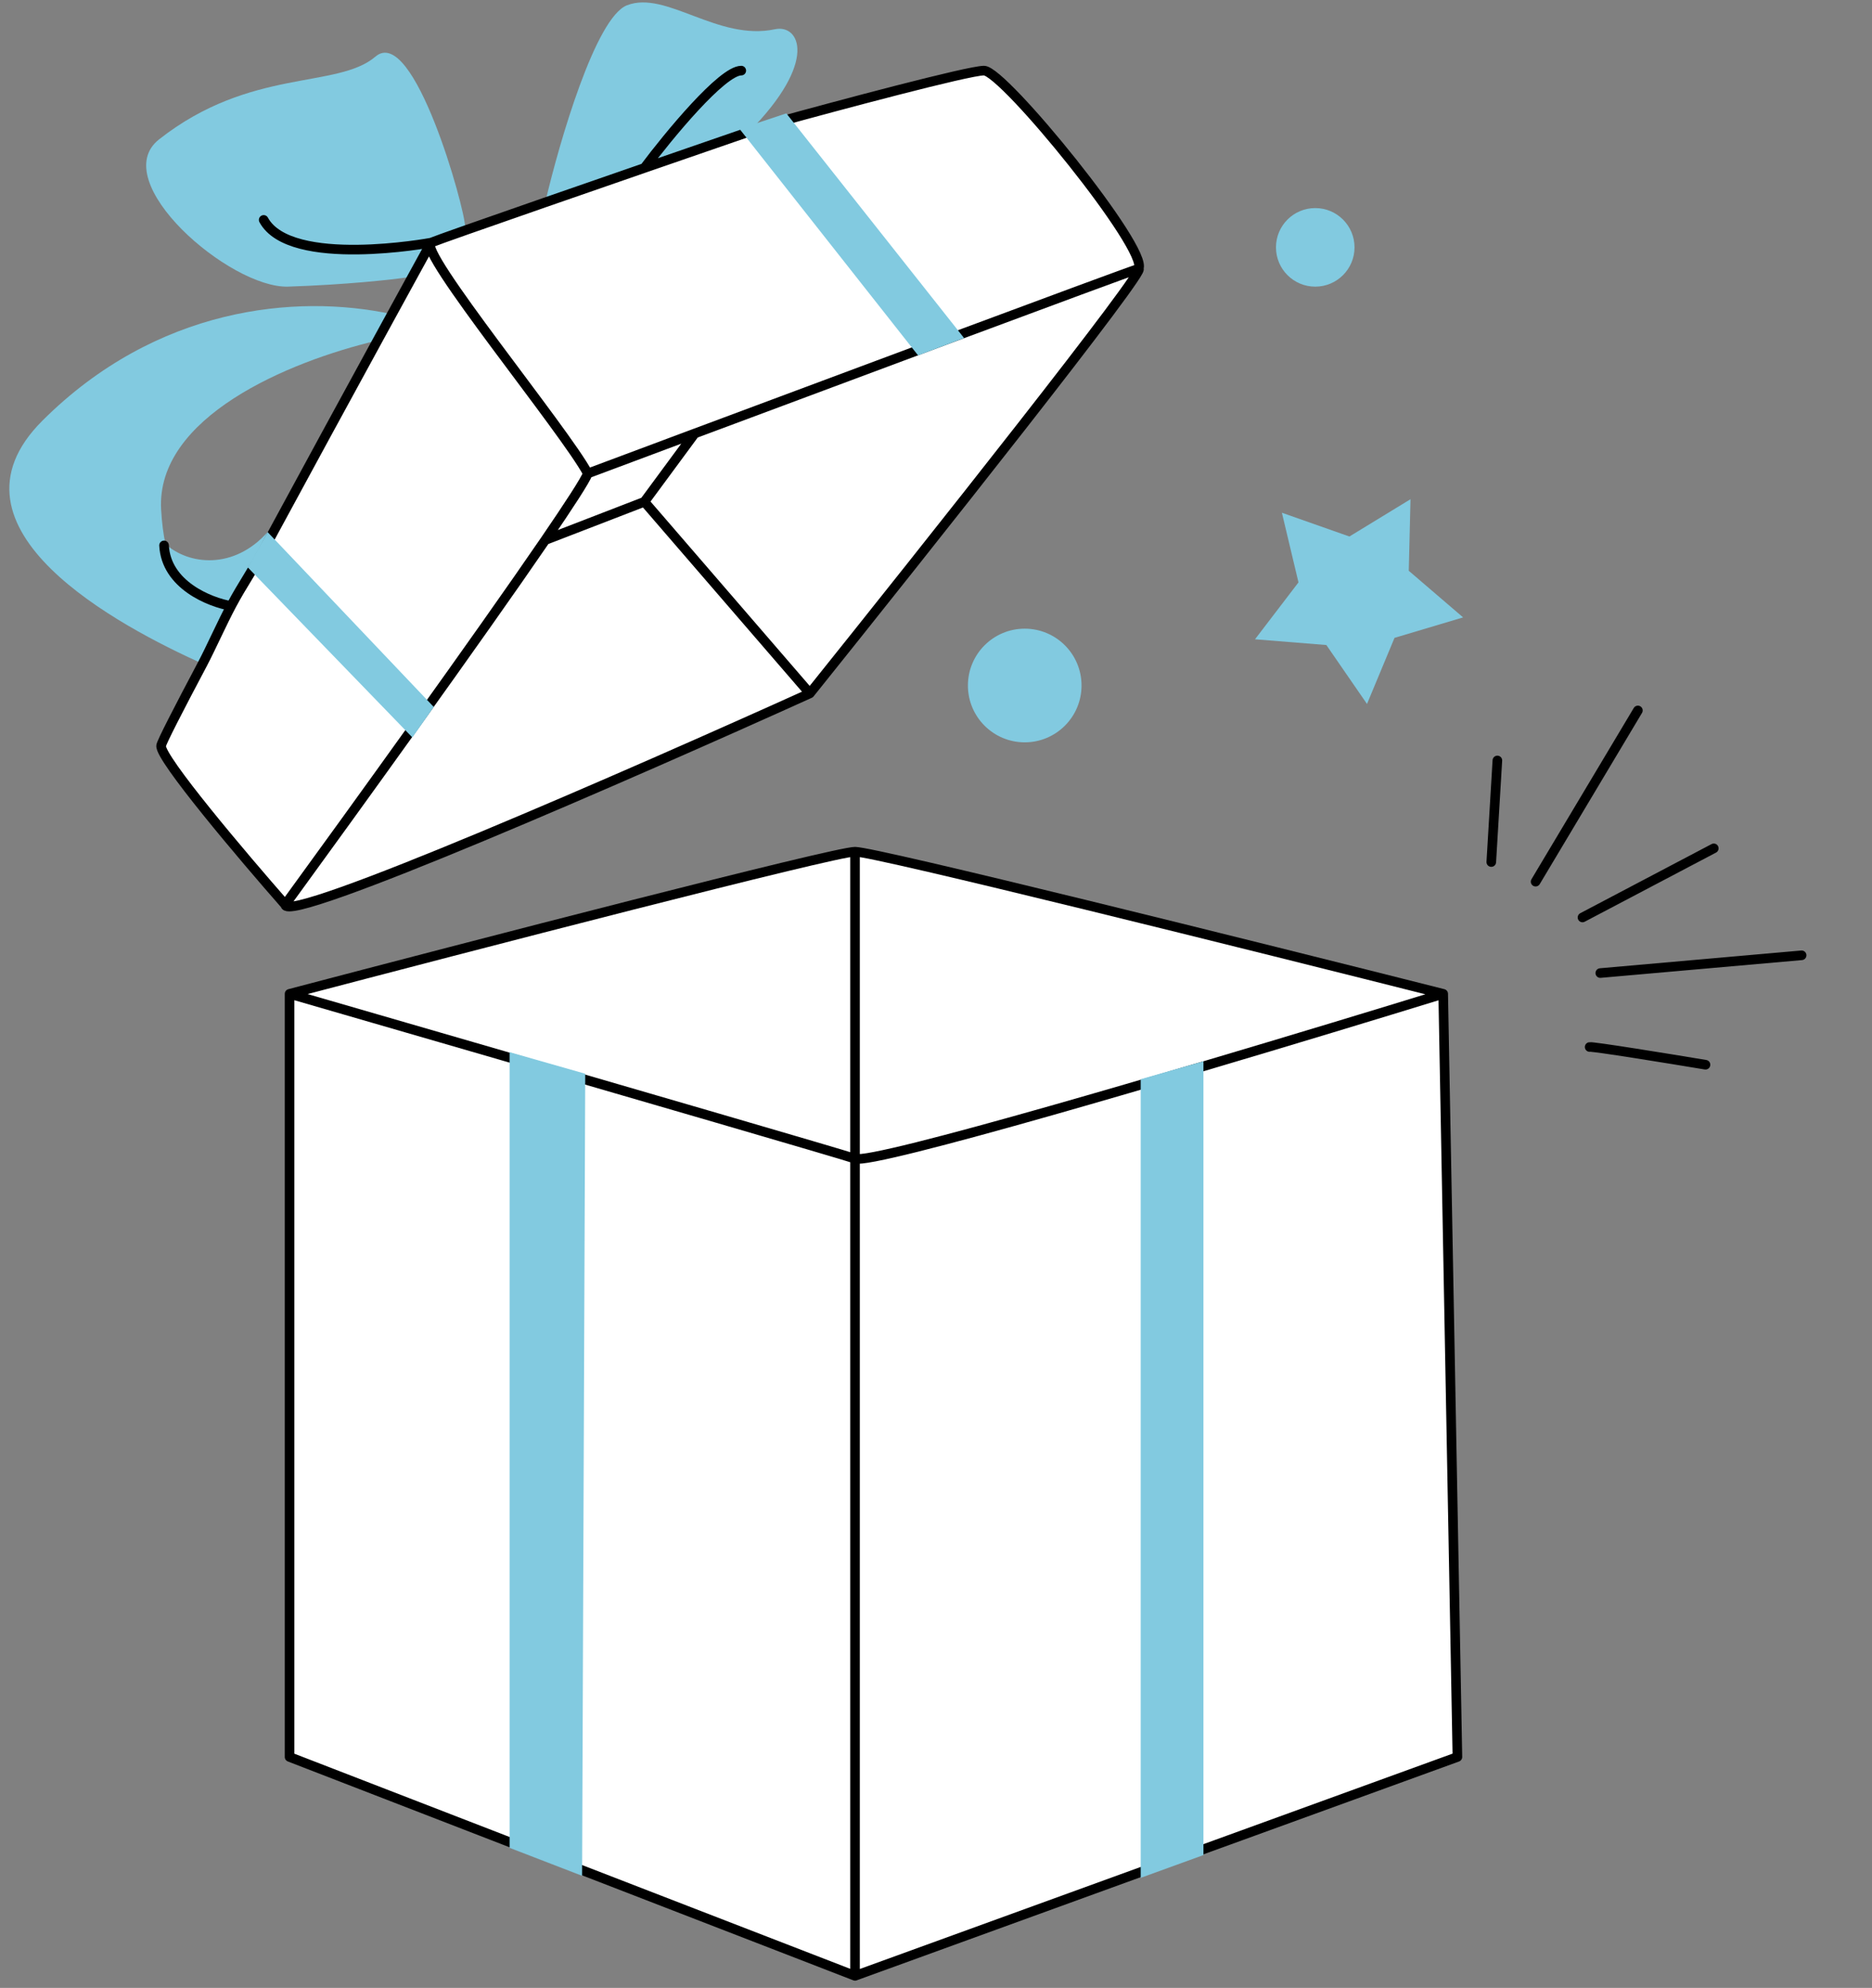
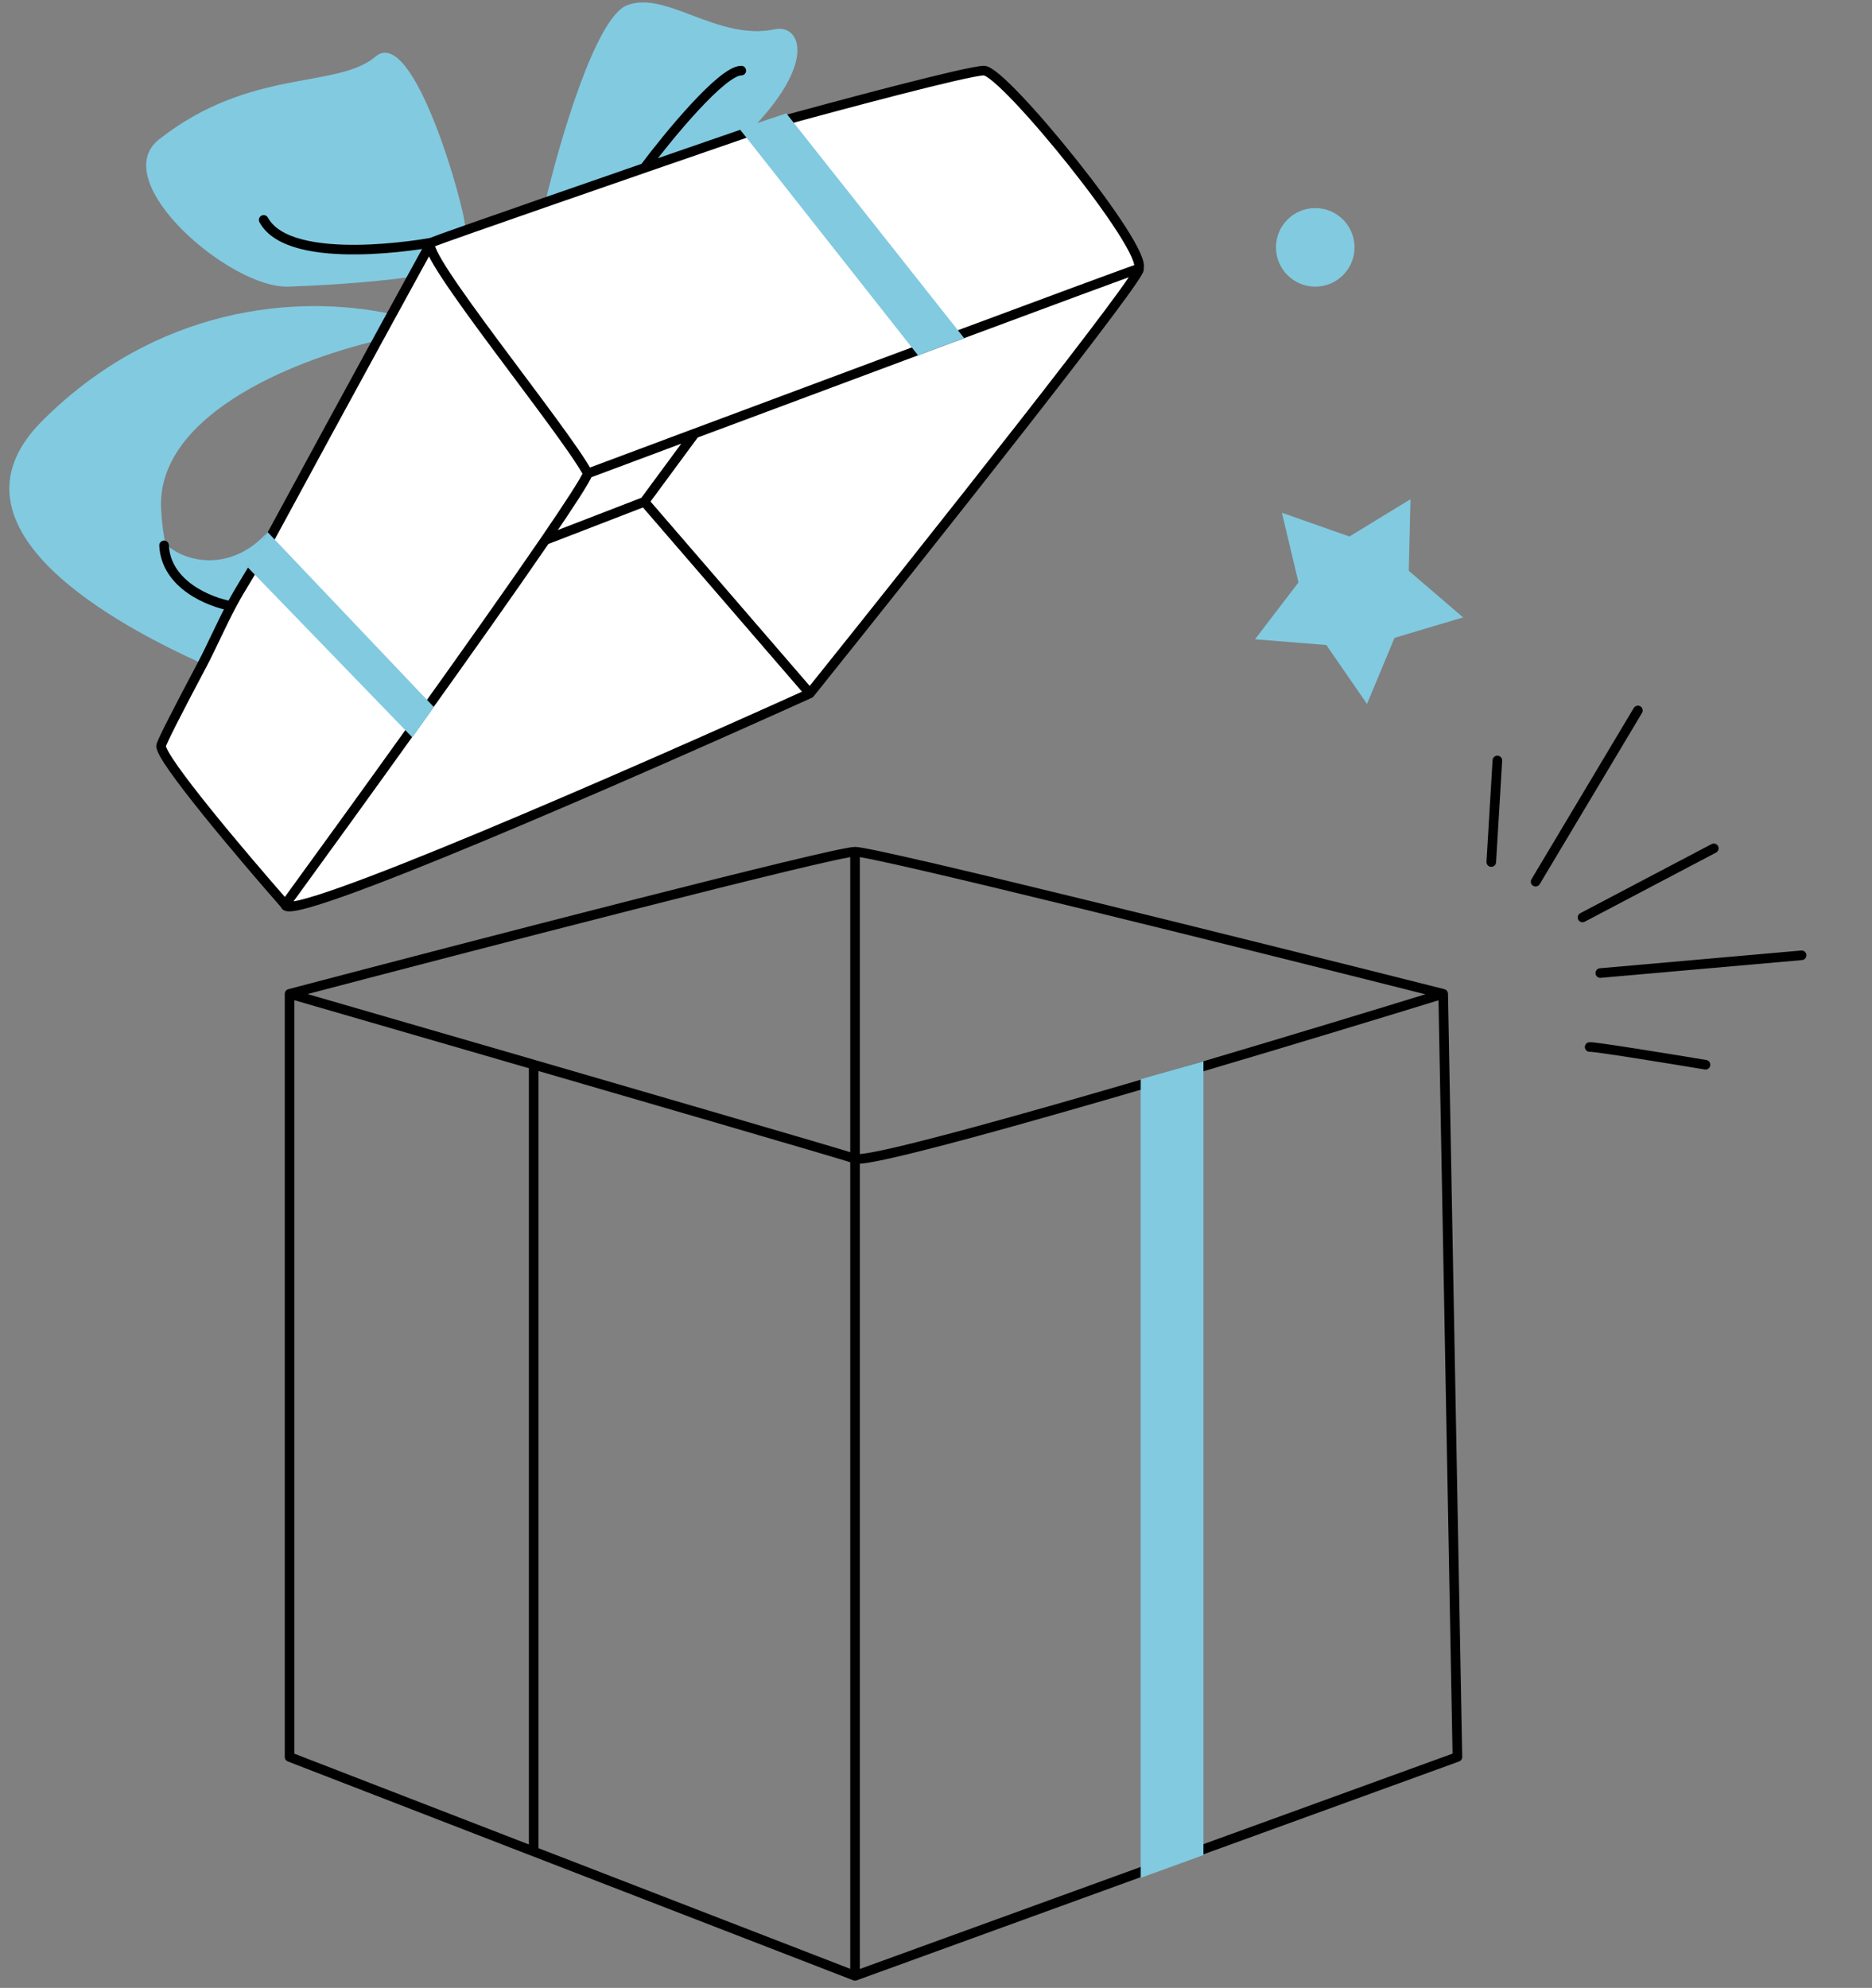
<svg xmlns="http://www.w3.org/2000/svg" width="195" height="207" viewBox="0 0 195 207" fill="none">
  <rect x="0" y="0" width="195" height="207" fill="#808080" stroke="none" />
  <path d="M65.31 0.55C62.044 1.82 58.274 14.759 56.797 21.07C60.019 19.95 63.594 18.712 67.124 17.491C70.982 16.157 74.787 14.843 78.017 13.73C85.283 6.389 83.29 2.5 80.729 3.045C74.763 4.314 69.391 -1.037 65.31 0.55Z" fill="#82CAE0" />
  <path d="M39.114 5.891C35.131 9.292 26.099 7.025 16.576 14.508C11.041 18.857 23.934 30.046 30.017 29.846C36.099 29.647 40.899 29.111 42.538 28.868C43.871 28.89 49.558 24.022 48.443 23.587C48.439 21.723 43.098 2.49 39.114 5.891Z" fill="#82CAE0" />
  <path d="M39.323 35.452C29.996 37.65 16.24 43.456 16.784 53.07C16.862 54.453 17.018 55.636 17.235 56.65C19.655 58.829 24.349 59.378 27.896 55.384C26.628 57.733 25.271 60.863 24.144 62.964C23.15 64.819 21.936 67.549 21.104 69.118C12.594 65.283 -6.893 55.096 4.407 43.816C16.261 31.982 30.8 30.557 40.821 32.713C40.331 33.607 39.831 34.521 39.323 35.452Z" fill="#82CAE0" />
  <path d="M24.073 63.101C21.829 62.709 17.292 60.897 17.09 56.791" stroke="black" stroke-linecap="round" stroke-linejoin="round" />
-   <path d="M30.164 103.488C48.91 98.555 86.934 88.689 89.065 88.689C91.196 88.689 130.798 98.555 150.333 103.488L151.813 182.956L127.95 191.623L89.065 205.746L55.591 192.794L30.164 182.956V103.488Z" fill="white" />
  <path d="M30.164 103.488C48.91 98.555 86.934 88.689 89.065 88.689M30.164 103.488V182.956L55.591 192.794M30.164 103.488C36.976 105.46 46.335 108.172 55.591 110.859M89.065 88.689C91.196 88.689 130.798 98.555 150.333 103.488M89.065 88.689V120.655M150.333 103.488L151.813 182.956L127.95 191.623L89.065 205.746M150.333 103.488C143.627 105.553 134.558 108.307 125.451 111.005C119.996 112.621 114.527 114.216 109.545 115.632C98.614 118.737 90.026 120.975 89.065 120.655M89.065 120.655V205.746M89.065 120.655C88.274 120.391 82.537 118.705 74.677 116.412C69.057 114.773 62.351 112.822 55.591 110.859M89.065 205.746L55.591 192.794M55.591 192.794V110.859" stroke="black" stroke-linecap="round" stroke-linejoin="round" />
  <path d="M118.599 27.988C119.869 27.625 96.301 57.316 84.358 72.206C66.142 80.445 29.709 96.379 29.709 94.202C25.325 89.213 16.603 78.918 16.784 77.648C16.838 77.271 18.521 73.989 21.104 69.118C21.936 67.549 23.15 64.819 24.145 62.964C25.271 60.862 26.198 59.602 27.466 57.253C27.826 56.588 28.19 55.915 28.557 55.236C32.064 48.756 35.886 41.738 39.323 35.452C39.831 34.521 40.332 33.607 40.821 32.712C41.484 31.5 42.128 30.325 42.747 29.196C42.938 28.847 44.373 26.231 44.789 25.472C44.793 25.368 44.83 25.298 44.902 25.267C45.472 25.023 50.451 23.276 56.798 21.07C60.02 19.95 63.595 18.712 67.124 17.491C70.983 16.156 74.788 14.843 78.018 13.729C78.977 13.399 79.886 13.086 80.73 12.795C87.306 10.981 100.866 7.353 102.499 7.353C104.54 7.353 119.741 26.047 118.599 27.988Z" fill="white" />
  <path d="M29.709 94.202C29.709 96.379 66.142 80.445 84.358 72.206M29.709 94.202C25.325 89.213 16.603 78.918 16.784 77.648C16.838 77.271 18.521 73.989 21.104 69.118C21.936 67.549 23.15 64.819 24.145 62.964C25.271 60.862 26.198 59.602 27.466 57.253M29.709 94.202C33.362 89.185 38.363 82.277 43.306 75.374M61.229 49.303C60.984 49.989 59.31 52.566 56.798 56.237M61.229 49.303C64.465 48.093 68.275 46.669 72.367 45.141M61.229 49.303C58.948 44.96 43.315 25.947 44.902 25.267M118.599 27.988C119.869 27.625 96.301 57.316 84.358 72.206M118.599 27.988C117.999 28.16 109.312 31.374 98.352 35.452M118.599 27.988C119.741 26.047 104.54 7.353 102.499 7.353C100.866 7.353 87.306 10.981 80.73 12.795M84.358 72.206C83.27 70.936 72.415 58.374 67.124 52.251M56.798 56.237L67.124 52.251M56.798 56.237C53.364 61.253 48.365 68.31 43.306 75.374M67.124 52.251L72.367 45.141M72.367 45.141C80.677 42.037 90.151 38.503 98.352 35.452M98.352 35.452L80.73 12.795M80.73 12.795C79.886 13.086 78.977 13.399 78.018 13.729C74.788 14.843 70.983 16.156 67.124 17.491M44.902 25.267C45.472 25.023 50.451 23.276 56.798 21.07C60.02 19.95 63.595 18.712 67.124 17.491M44.902 25.267C44.902 25.267 42.971 28.787 42.747 29.196C42.128 30.325 41.484 31.5 40.821 32.712C40.332 33.607 39.831 34.521 39.323 35.452C35.886 41.738 32.064 48.756 28.557 55.236C28.19 55.915 27.826 56.588 27.466 57.253M44.902 25.267C44.902 25.267 30.225 27.988 27.466 22.899M27.466 57.253L43.306 75.374M67.124 17.491C69.657 14.111 75.222 7.353 77.216 7.353" stroke="black" stroke-linecap="round" stroke-linejoin="round" />
  <path d="M27.882 55.412L25.807 59.08L42.955 76.792L45.184 73.617L27.882 55.412Z" fill="#82CAE0" />
  <path d="M81.91 11.806L77.035 13.424L95.635 37.011L100.426 35.204L81.91 11.806Z" fill="#82CAE0" />
-   <path d="M53.084 192.418V109.565L60.962 111.81L60.635 195.332L53.084 192.418Z" fill="#82CAE0" />
  <path d="M125.359 193.17V110.51L118.823 112.381V195.542L125.359 193.17Z" fill="#82CAE0" />
  <path d="M146.928 51.983L146.747 59.437L152.407 64.29L145.262 66.421L142.396 73.304L138.162 67.167L130.73 66.569L135.258 60.645L133.531 53.392L140.563 55.867L146.928 51.983Z" fill="#82CAE0" />
  <circle cx="137.005" cy="25.758" r="4.091" fill="#82CAE0" />
-   <circle cx="106.742" cy="71.382" r="5.918" fill="#82CAE0" />
  <path d="M155.976 79.187L155.342 89.765M170.613 73.979C167.062 79.923 159.959 91.809 159.959 91.809M178.52 88.339L164.843 95.536M166.697 101.326L187.67 99.476M165.589 109.026C165.917 108.95 173.77 110.224 177.656 110.871" stroke="black" stroke-linecap="round" stroke-linejoin="round" />
</svg>